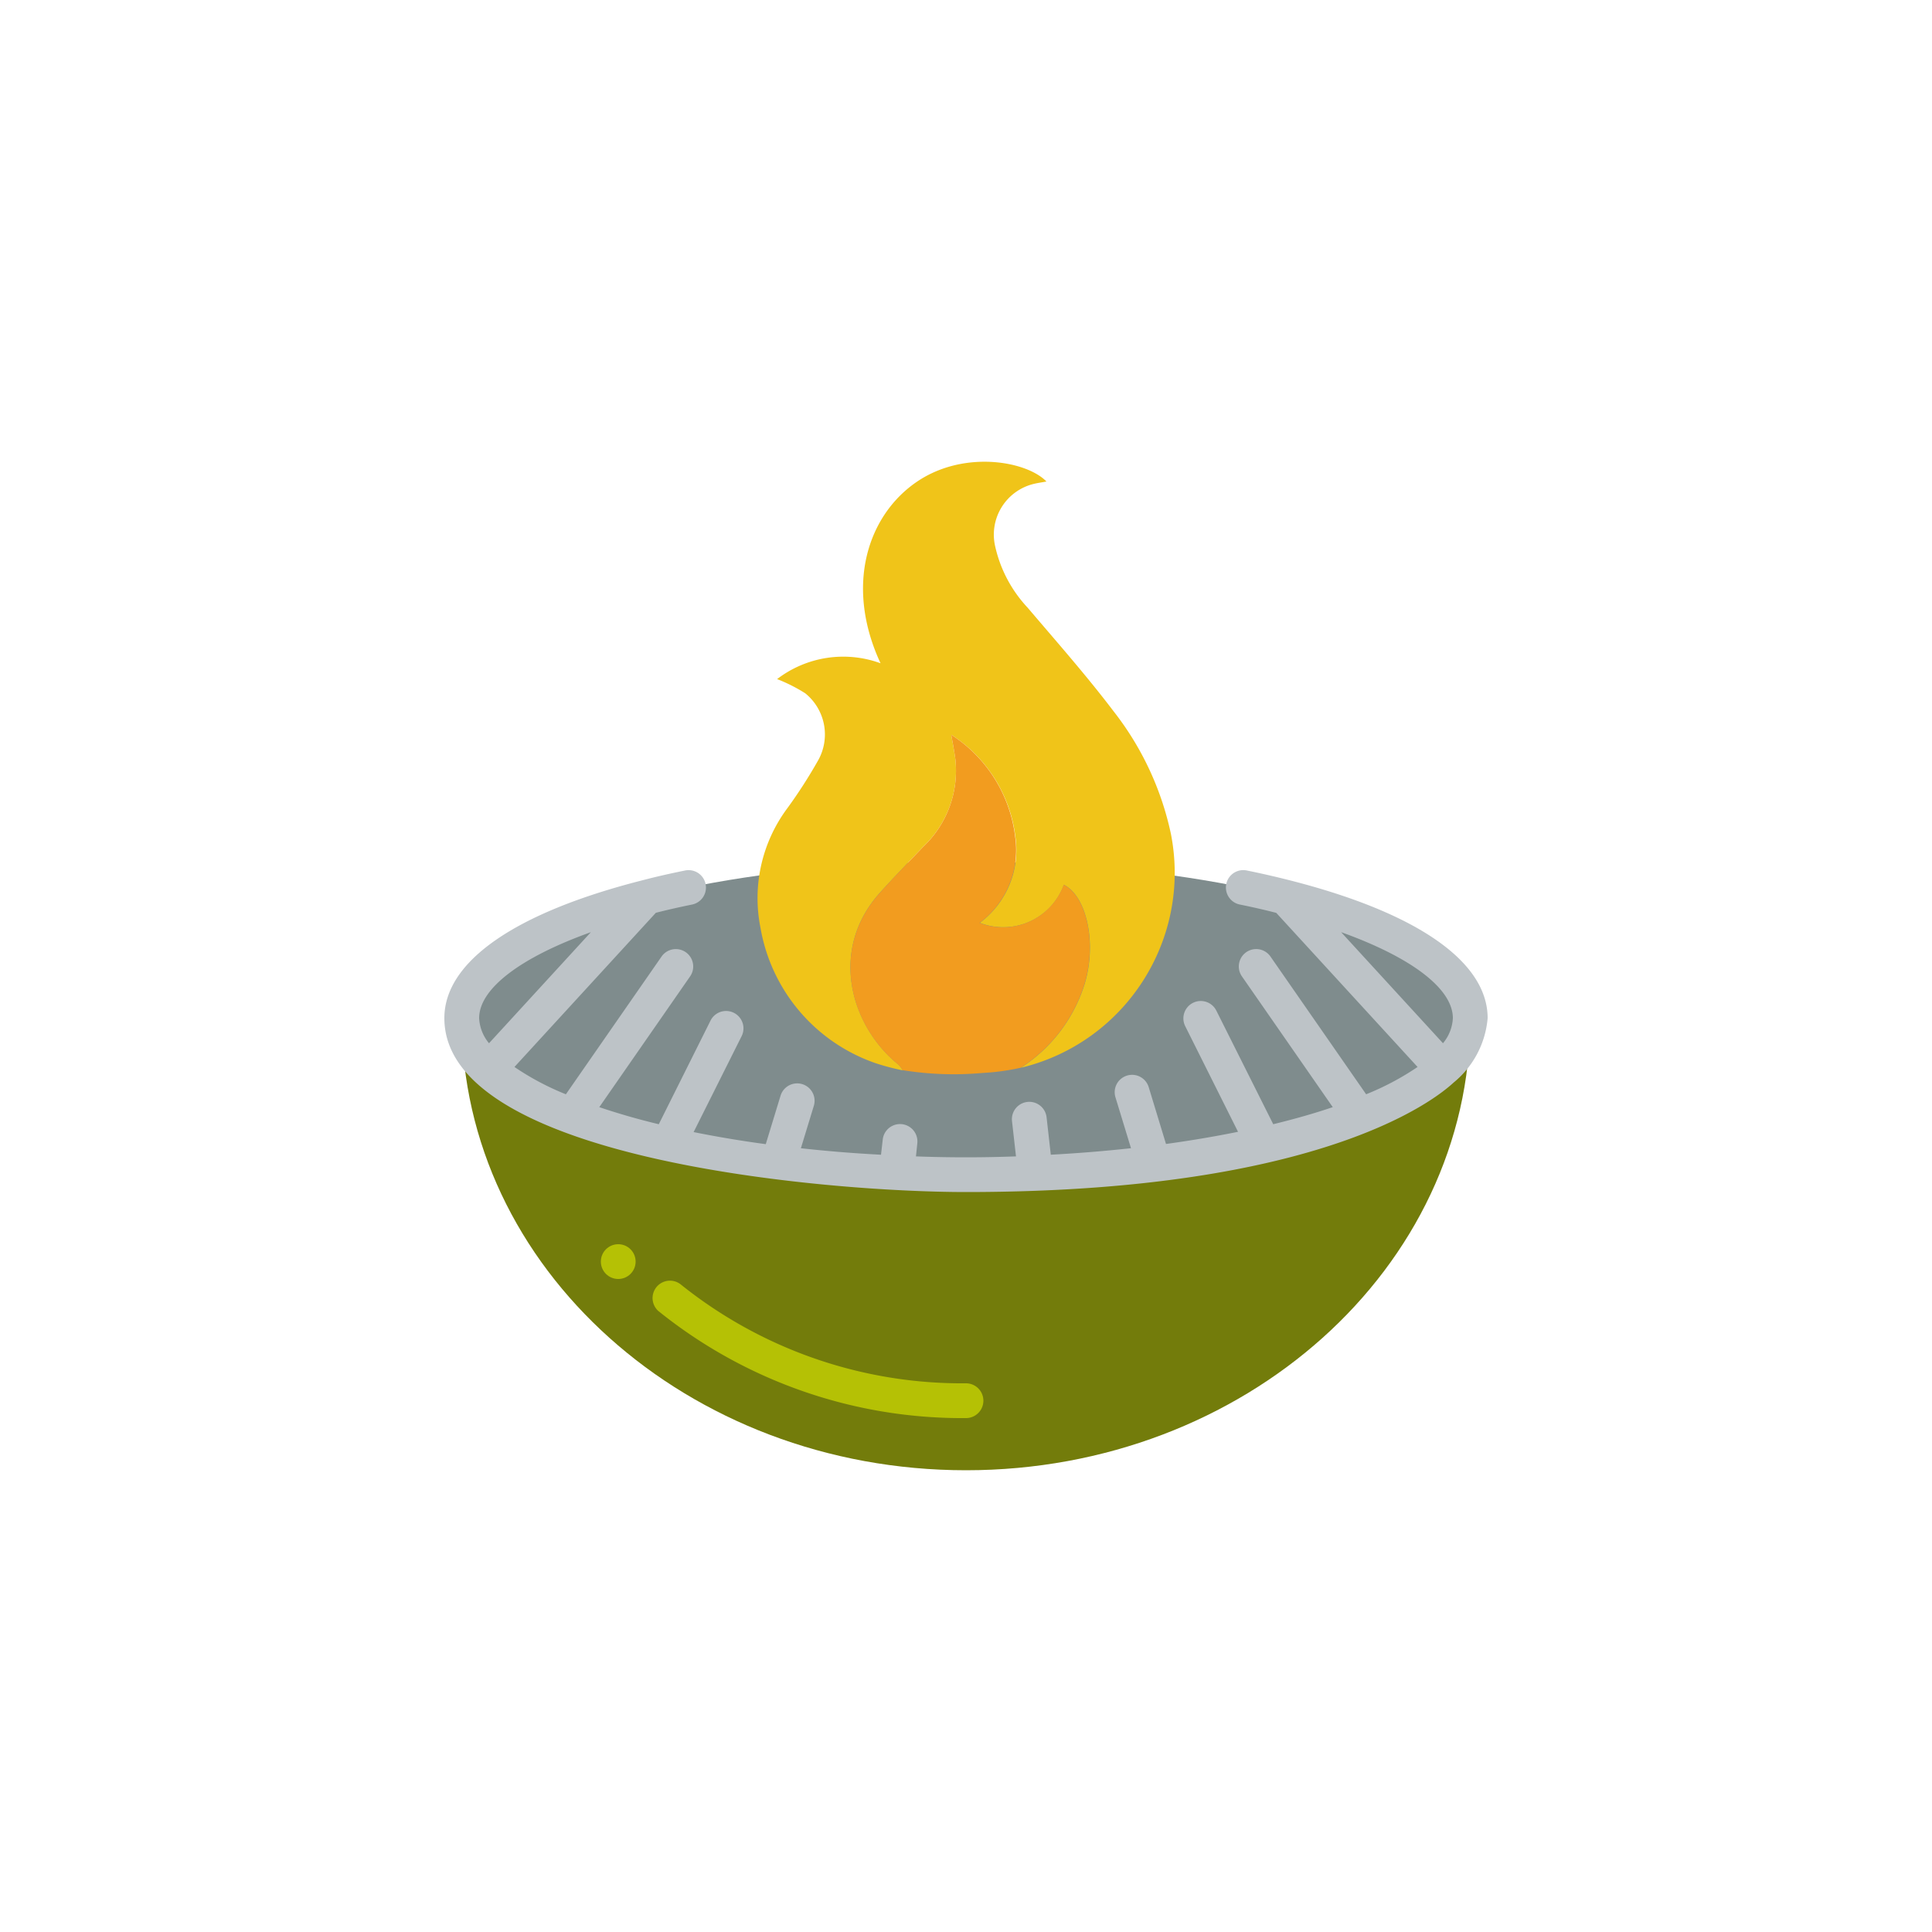
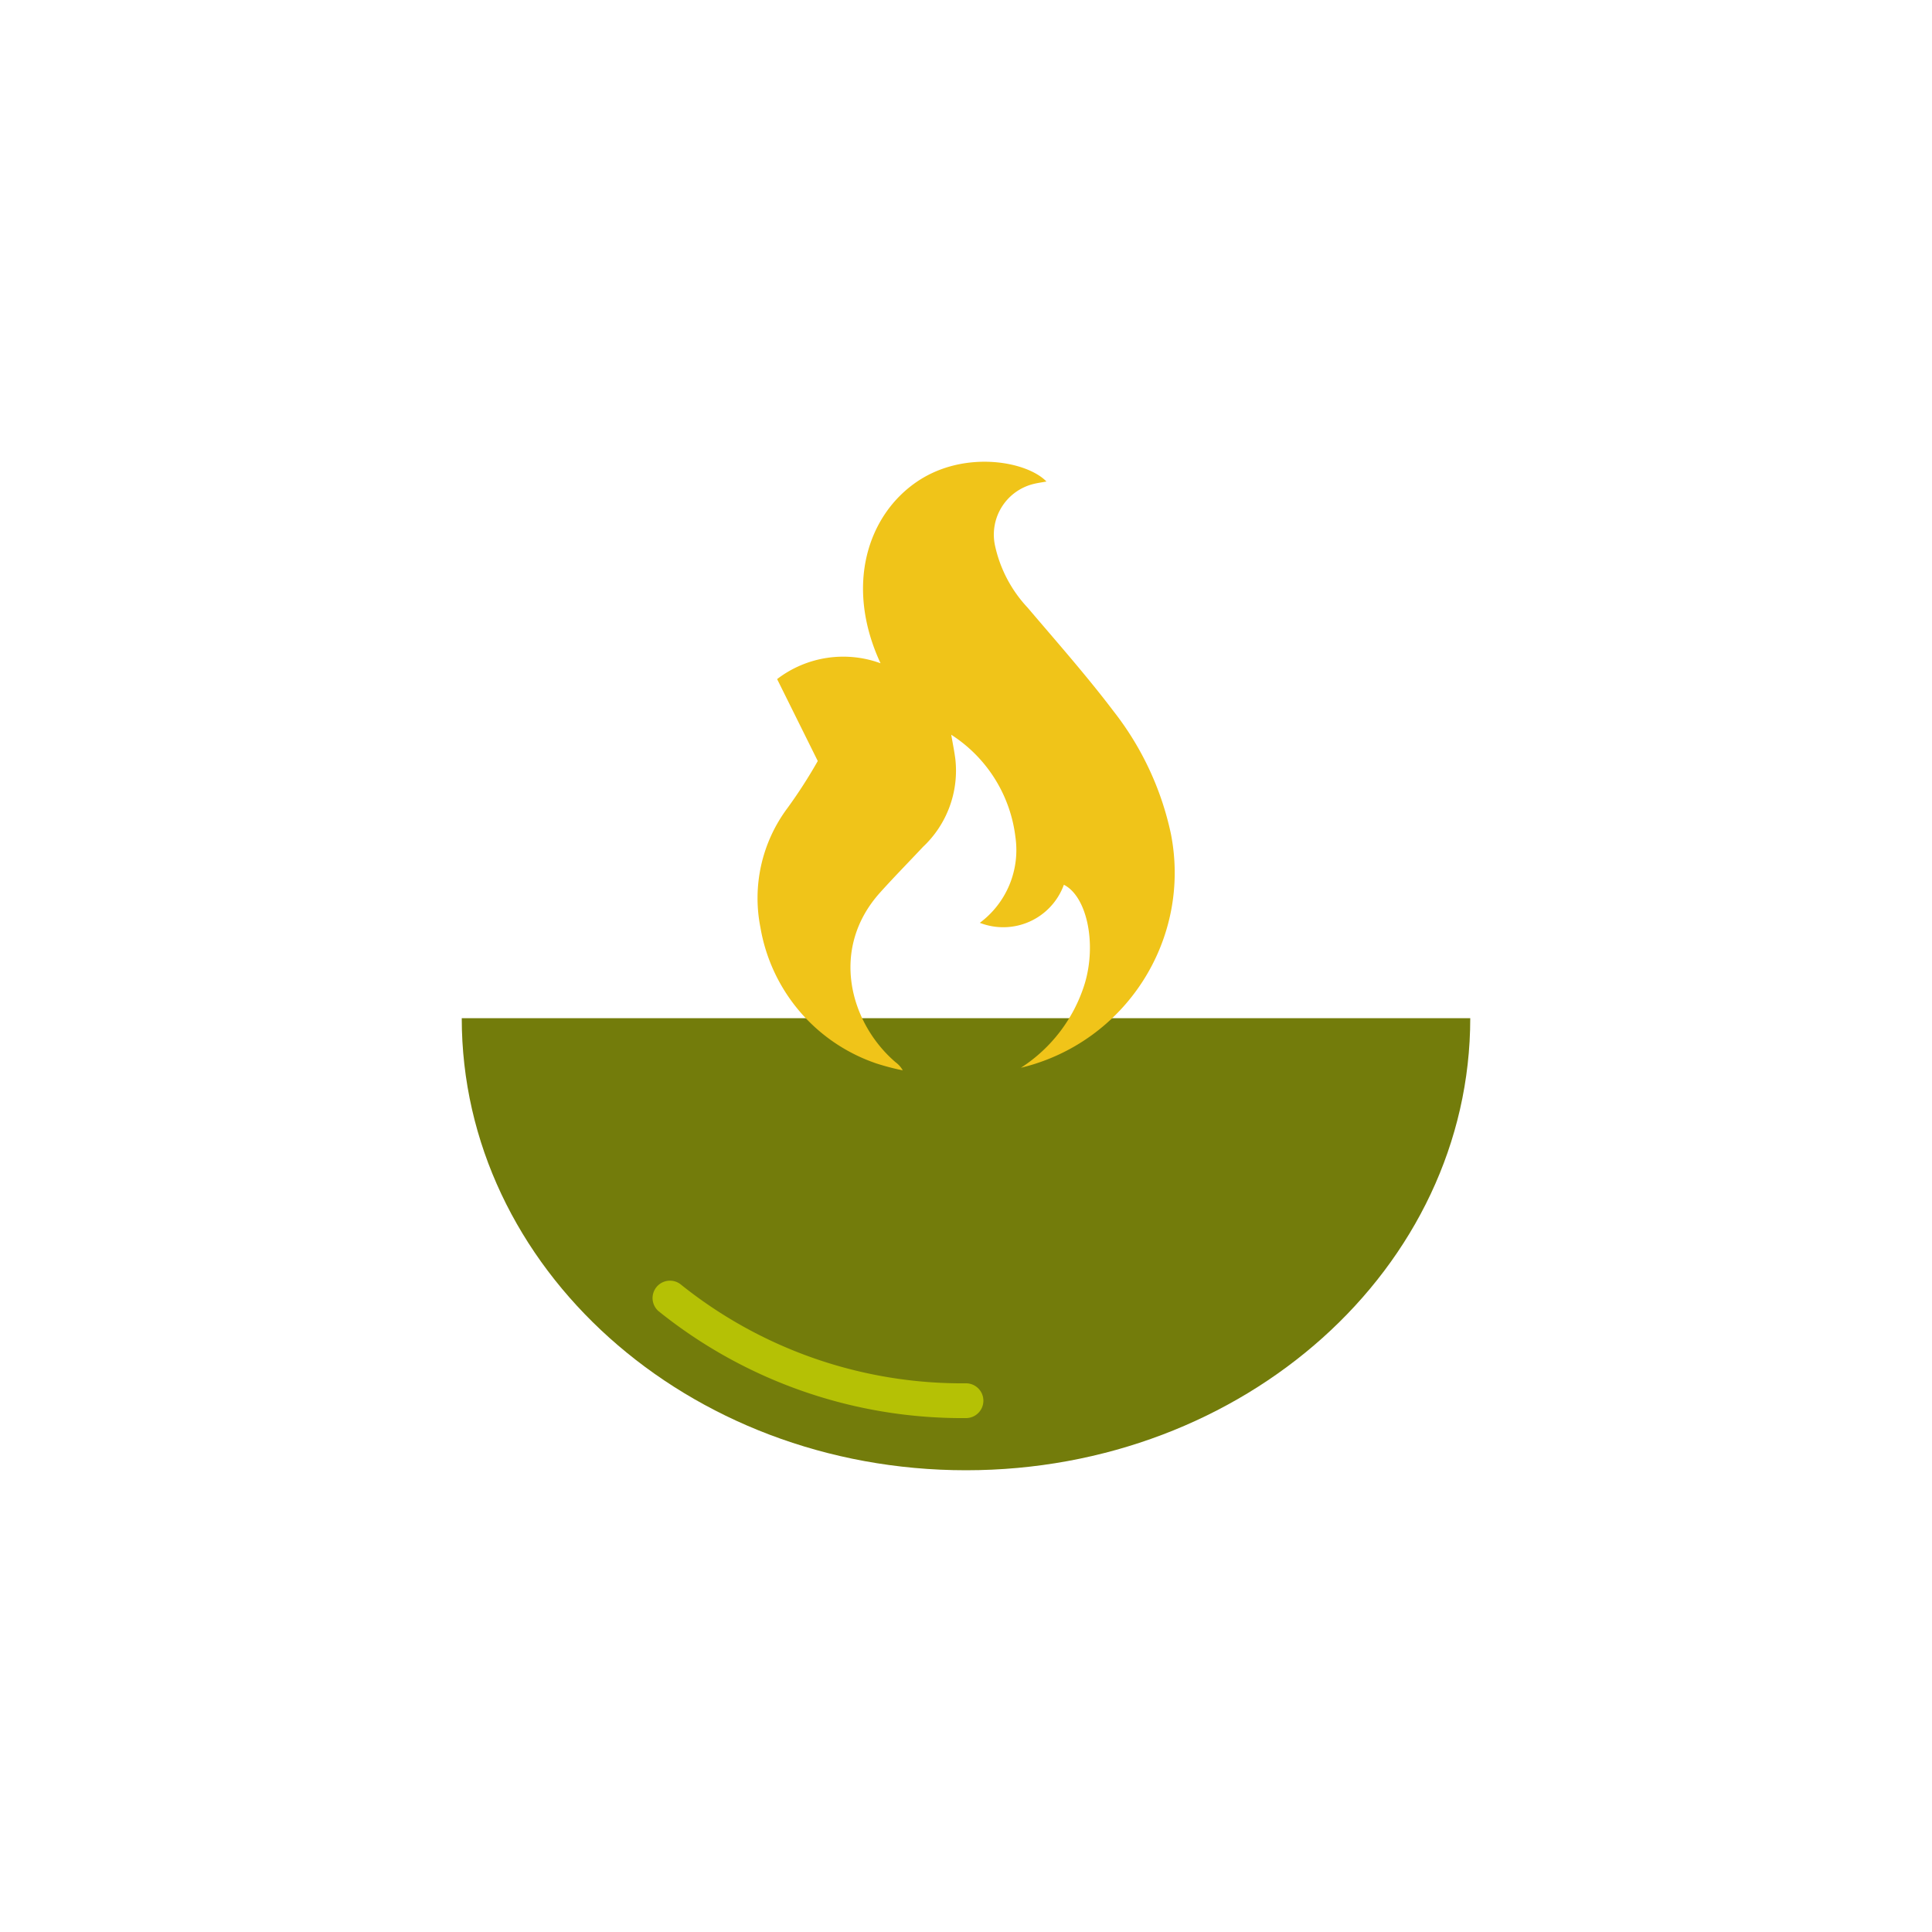
<svg xmlns="http://www.w3.org/2000/svg" version="1.1" width="512" height="512" x="0" y="0" viewBox="0 0 60 58" style="enable-background:new 0 0 512 512" xml:space="preserve" class="">
  <g transform="matrix(0.54,0,0,0.54,13.8,13.34)">
    <g fill="none" fill-rule="nonzero" transform="translate(0 -1)">
      <path fill="#737c0b" d="M1 33c0 14.36 12.98 26 29 26s29-11.64 29-26" opacity="1" data-original="#e64c3c" />
-       <ellipse cx="30" cy="33" fill="#7f8c8d" rx="29" ry="9" opacity="1" data-original="#7f8c8d" class="" />
      <path fill="#b5c105" d="M30 56a27.844 27.844 0 0 1-17.693-6.158 1 1 0 0 1 1.271-1.542A25.835 25.835 0 0 0 30 54a1 1 0 0 1 0 2z" opacity="1" data-original="#ffffff" class="" />
-       <path fill="#bdc3c7" d="M60 33c0-3.247-4.043-6.063-11.378-7.928a51.9 51.9 0 0 0-2.451-.561 1 1 0 1 0-.4 1.959c.715.146 1.4.3 2.073.475l8.126 8.862a15.594 15.594 0 0 1-2.958 1.57l-5.52-7.947a1 1 0 0 0-1.642 1.14l5.242 7.547c-1.034.354-2.187.68-3.423.982L44.4 32.573a1 1 0 1 0-1.789.894l3.034 6.068c-1.329.27-2.71.503-4.143.7l-1-3.287a1 1 0 0 0-1.913.582l.9 2.949a83.754 83.754 0 0 1-4.613.374l-.242-2.153a1 1 0 0 0-1.988.224l.229 2.025a77.42 77.42 0 0 1-5.753.001l.078-.75a1 1 0 0 0-1.988-.219l-.1.873a79.4 79.4 0 0 1-4.608-.373l.744-2.438a1 1 0 1 0-1.913-.584l-.851 2.787a64.61 64.61 0 0 1-4.149-.694l2.765-5.525a1 1 0 0 0-1.789-.894L12.332 39.1a39.525 39.525 0 0 1-3.422-.982l5.241-7.547a1 1 0 0 0-1.642-1.14l-5.52 7.947a15.472 15.472 0 0 1-2.958-1.571l8.131-8.867c.61-.155 1.278-.309 2.059-.469a1 1 0 1 0-.4-1.959c-.931.19-1.731.374-2.436.56C4.043 26.937 0 29.753 0 33c0 8.088 21.81 10 30 10 22.222 0 28-6.312 28.1-6.343A5.363 5.363 0 0 0 60 33zM8.426 28.055l-5.858 6.388A2.436 2.436 0 0 1 2 33c0-1.7 2.391-3.5 6.426-4.945zM58 33a2.432 2.432 0 0 1-.568 1.442l-5.858-6.388C55.607 29.5 58 31.3 58 33z" opacity="1" data-original="#bdc3c7" class="" />
-       <circle cx="10" cy="47" r="1" fill="#b5c105" opacity="1" data-original="#ffffff" class="" />
-       <path fill="#f0c419" d="M19.137 13.5a6.251 6.251 0 0 1 5.949-.91c-2.079-4.471-.736-8.559 2.148-10.479 2.688-1.786 6.257-1.151 7.393.026-.278.052-.53.085-.774.148a3 3 0 0 0-2.181 3.554 7.568 7.568 0 0 0 1.873 3.553c1.67 1.965 3.382 3.9 4.939 5.954a17.263 17.263 0 0 1 3.3 7.053c1.196 6.072-2.61 12.007-8.627 13.454a8.863 8.863 0 0 0 3.672-4.839c.7-2.333.113-5.028-1.2-5.686a3.71 3.71 0 0 1-4.834 2.189 5.219 5.219 0 0 0 2.048-4.927 8.144 8.144 0 0 0-3.692-5.89c.086.5.181.96.239 1.423a6.012 6.012 0 0 1-1.863 5.026c-.823.878-1.668 1.736-2.472 2.631-2.925 3.256-1.711 7.527.9 9.759.167.123.306.28.408.462a13.88 13.88 0 0 1-1.485-.386 10.036 10.036 0 0 1-6.7-7.828 8.653 8.653 0 0 1 1.559-6.876c.63-.866 1.21-1.768 1.738-2.7a3.043 3.043 0 0 0-.721-3.895 9.334 9.334 0 0 0-1.617-.816z" opacity="1" data-original="#f0c419" class="" />
-       <path fill="#f29c1f" d="M36.82 31.01a8.818 8.818 0 0 1-3.66 4.83l-.01.01c-.72.162-1.453.263-2.19.3-1.537.14-3.086.086-4.61-.16a1.361 1.361 0 0 0-.4-.45c-2.61-2.23-3.82-6.5-.89-9.76.8-.9 1.64-1.75 2.47-2.63a6.023 6.023 0 0 0 1.86-5.03c-.06-.46-.15-.92-.24-1.42a8.134 8.134 0 0 1 3.68 5.89 5.228 5.228 0 0 1-2.05 4.93 3.717 3.717 0 0 0 4.84-2.19c1.32.66 1.9 3.35 1.2 5.68z" opacity="1" data-original="#f29c1f" class="" />
+       <path fill="#f0c419" d="M19.137 13.5a6.251 6.251 0 0 1 5.949-.91c-2.079-4.471-.736-8.559 2.148-10.479 2.688-1.786 6.257-1.151 7.393.026-.278.052-.53.085-.774.148a3 3 0 0 0-2.181 3.554 7.568 7.568 0 0 0 1.873 3.553c1.67 1.965 3.382 3.9 4.939 5.954a17.263 17.263 0 0 1 3.3 7.053c1.196 6.072-2.61 12.007-8.627 13.454a8.863 8.863 0 0 0 3.672-4.839c.7-2.333.113-5.028-1.2-5.686a3.71 3.71 0 0 1-4.834 2.189 5.219 5.219 0 0 0 2.048-4.927 8.144 8.144 0 0 0-3.692-5.89c.086.5.181.96.239 1.423a6.012 6.012 0 0 1-1.863 5.026c-.823.878-1.668 1.736-2.472 2.631-2.925 3.256-1.711 7.527.9 9.759.167.123.306.28.408.462a13.88 13.88 0 0 1-1.485-.386 10.036 10.036 0 0 1-6.7-7.828 8.653 8.653 0 0 1 1.559-6.876c.63-.866 1.21-1.768 1.738-2.7z" opacity="1" data-original="#f0c419" class="" />
    </g>
  </g>
</svg>